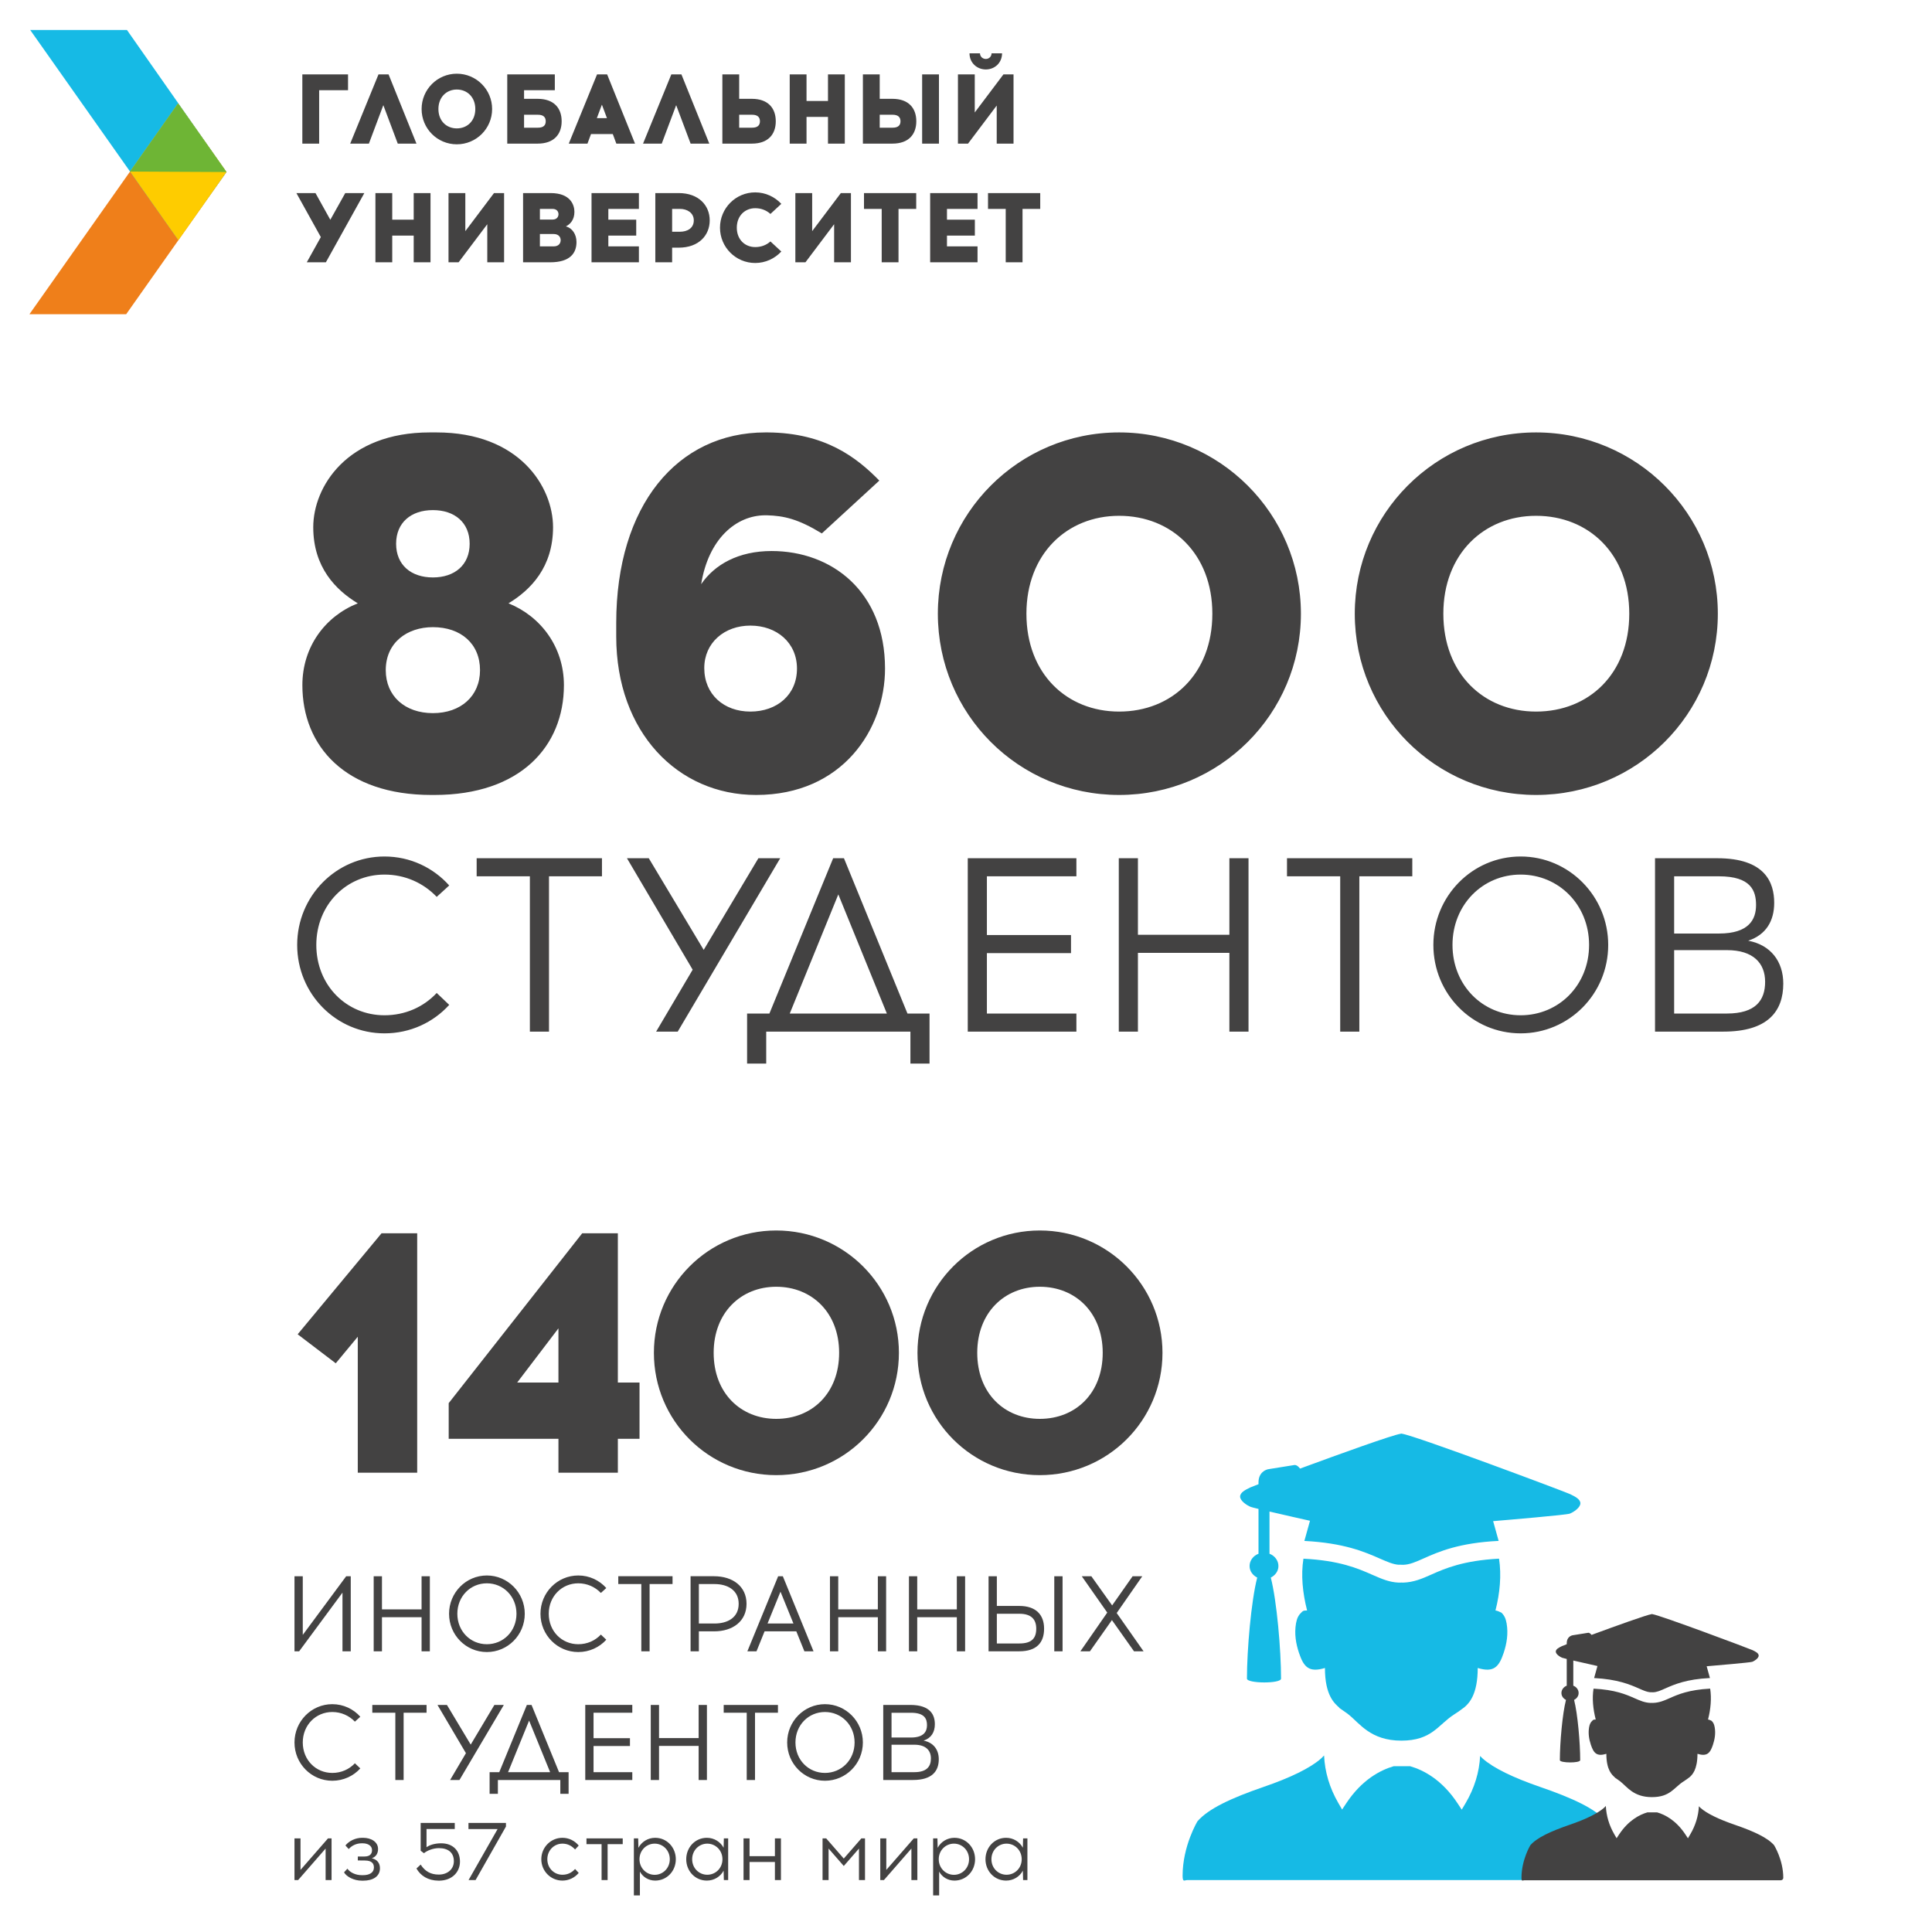
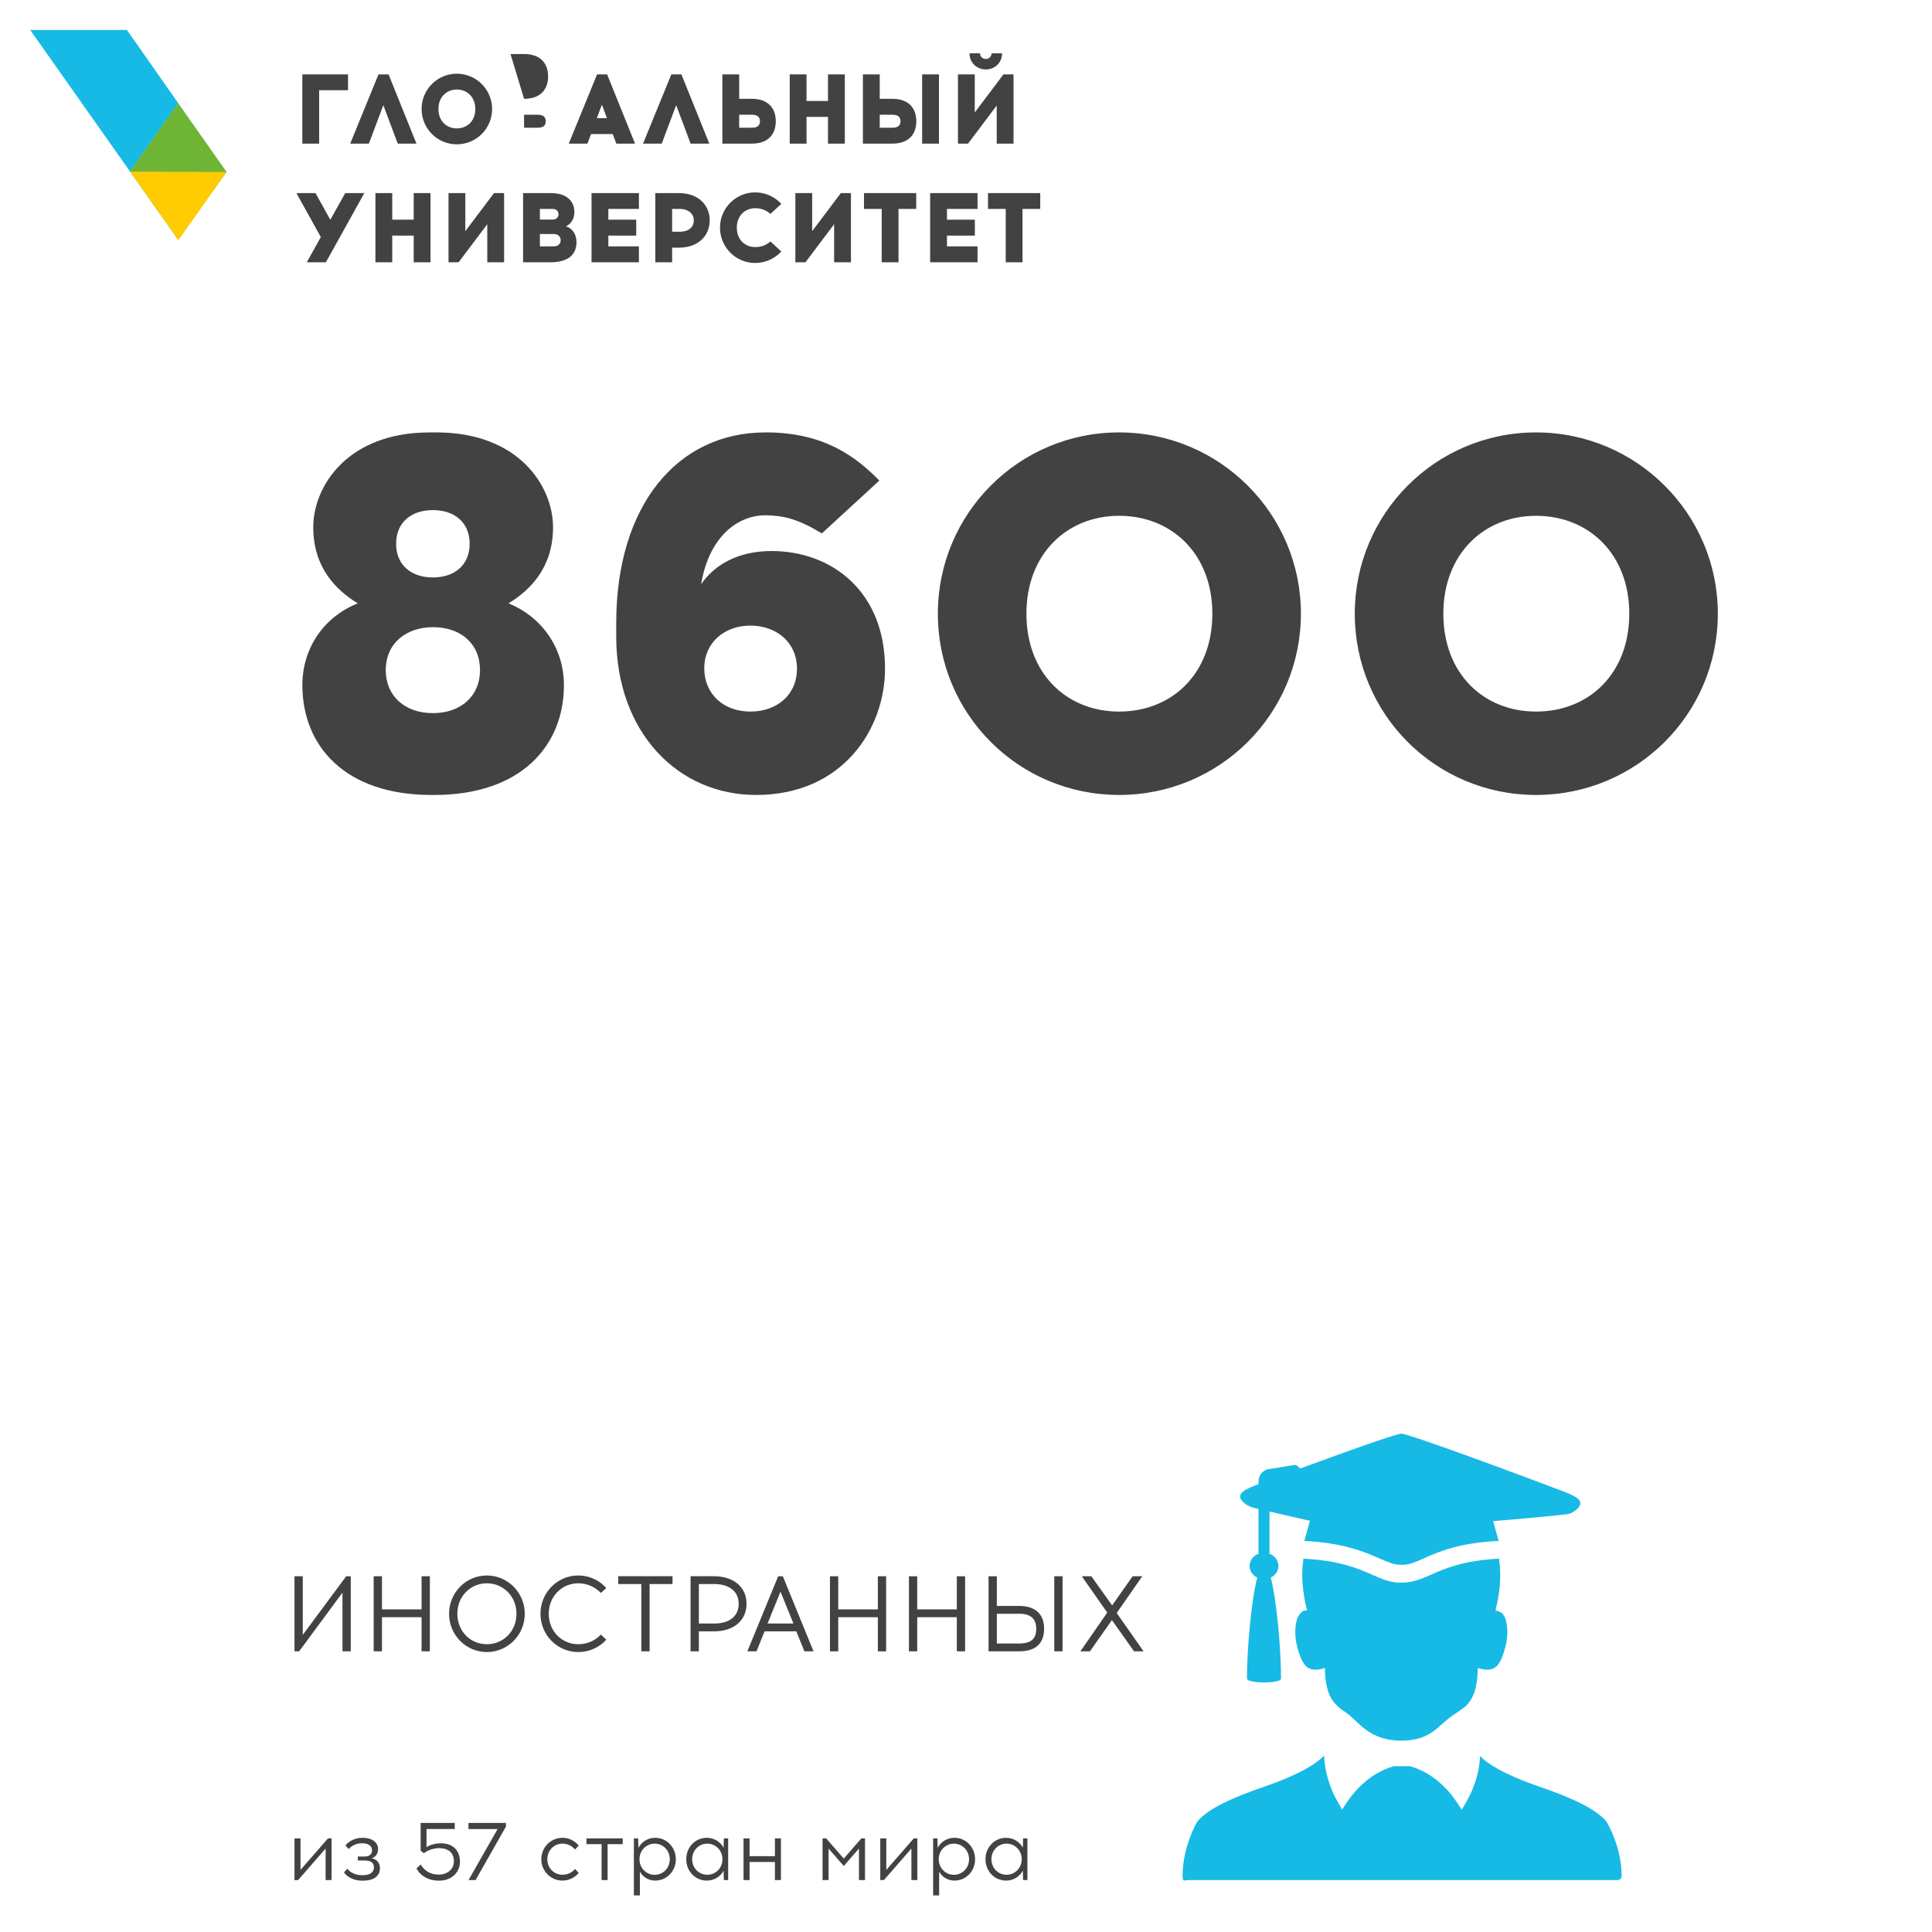
<svg xmlns="http://www.w3.org/2000/svg" xml:space="preserve" width="59.267mm" height="59.267mm" style="shape-rendering:geometricPrecision; text-rendering:geometricPrecision; image-rendering:optimizeQuality; fill-rule:evenodd; clip-rule:evenodd" viewBox="0 0 5926.66 5926.66">
  <defs>
    <style type="text/css">  .fil4 {fill:#FECC00} .fil2 {fill:#EF7F1A} .fil5 {fill:#6EB535} .fil3 {fill:#16BAE5} .fil0 {fill:#434242;fill-rule:nonzero} .fil1 {fill:#16BAE5;fill-rule:nonzero}  </style>
  </defs>
  <g id="Слой_x0020_1">
    <path class="fil0" d="M1075.99 5065.57l0 -230.28 -13.99 0 -133.21 179.94 0 -179.94 -25.4 0 0 230.28 14.32 0 132.88 -179.94 0 179.94 25.4 0zm242.63 0l0 -230.28 -25.4 0 0 101.65 -121.49 0 0 -101.65 -25.41 0 0 230.28 25.41 0 0 -104.61 121.49 0 0 104.61 25.4 0zm174.88 -232.59c-64.17,0 -115.96,52.65 -115.96,117.44 0,65.15 51.79,117.45 115.96,117.45 64.16,0 116.26,-52.3 116.26,-117.45 0,-64.79 -52.1,-117.44 -116.26,-117.44zm0 24.02c50.47,0 90.86,40.14 90.86,93.42 0,53.63 -40.39,93.44 -90.86,93.44 -50.48,0 -90.56,-39.81 -90.56,-93.44 0,-53.28 40.08,-93.42 90.56,-93.42zm280.39 -24.02c-64.17,0 -115.94,52.65 -115.94,117.44 0,65.15 51.77,117.45 115.94,117.45 34.19,0 64.82,-14.47 85.99,-37.82l-16.62 -15.79c-17.59,18.75 -42,29.6 -69.37,29.6 -50.49,0 -90.54,-39.81 -90.54,-93.44 0,-53.28 40.05,-93.42 90.54,-93.42 27.37,0 51.78,11.2 69.37,29.61l16.62 -15.12c-21.17,-23.7 -51.8,-38.51 -85.99,-38.51zm218.85 26.33l70.34 0 0 -24.02 -166.43 0 0 24.02 70.68 0 0 206.26 25.41 0 0 -206.26zm125.68 -24.02l0 230.28 25.41 0 0 -61.18 46.57 0c57.98,0 99.66,-31.26 99.66,-84.54 0,-52.97 -41.68,-84.56 -99.66,-84.56l-71.98 0zm25.41 145.07l0 -121.05 48.2 0c39.42,0 73.94,18.42 73.94,60.54 0,42.76 -34.52,60.51 -73.94,60.51l-48.2 0zm201.57 24.03l97.4 0 24.75 61.18 28 0 -94.12 -230.28 -14.33 0 -94.46 230.28 28.01 0 24.75 -61.18zm48.86 -121.72l39.74 97.69 -79.48 0 39.74 -97.69zm324.03 182.9l0 -230.28 -25.4 0 0 101.65 -121.48 0 0 -101.65 -25.41 0 0 230.28 25.41 0 0 -104.61 121.48 0 0 104.61 25.4 0zm242.31 0l0 -230.28 -25.41 0 0 101.65 -121.48 0 0 -101.65 -25.4 0 0 230.28 25.4 0 0 -104.61 121.48 0 0 104.61 25.41 0zm97.34 -139.15l0 -91.13 -25.4 0 0 230.28 94.14 0c53.74,0 76.2,-26.98 76.2,-69.41 0,-42.78 -25.08,-69.74 -76.2,-69.74l-68.74 0zm201.62 139.15l0 -230.28 -25.42 0 0 230.28 25.42 0zm-201.62 -24.02l0 -91.13 69.06 0c35.83,0 51.79,16.45 51.79,45.74 0,28.94 -13.35,45.39 -51.79,45.39l-69.06 0zm353.04 -71.72l67.73 95.74 29.33 0 -82.41 -117.45 78.49 -112.83 -29.63 0 -62.86 89.48 -63.84 -89.48 -29.32 0 78.17 111.52 -82.41 118.76 29.32 0 67.43 -95.74z" />
-     <path class="fil0" d="M1019.32 5227.77c-64.16,0 -115.94,52.65 -115.94,117.46 0,65.14 51.78,117.45 115.94,117.45 34.19,0 64.82,-14.48 85.99,-37.84l-16.62 -15.79c-17.59,18.75 -42.01,29.62 -69.37,29.62 -50.49,0 -90.54,-39.82 -90.54,-93.44 0,-53.3 40.05,-93.43 90.54,-93.43 27.36,0 51.78,11.19 69.37,29.6l16.62 -15.13c-21.17,-23.69 -51.8,-38.5 -85.99,-38.5zm218.85 26.33l70.35 0 0 -24.01 -166.44 0 0 24.01 70.67 0 0 206.28 25.42 0 0 -206.28zm171.28 206.28l136.14 -230.29 -28.98 0 -72.62 121.71 -72.98 -121.71 -28.98 0 87.28 148.04 -48.52 82.25 28.66 0zm334.79 42.43l0 -66.46 -29.31 0 -84.36 -206.26 -14.33 0 -84.68 206.26 -29.64 0 0 66.46 25.4 0 0 -42.43 191.52 0 0 42.43 25.4 0zm-121.16 -224.69l64.49 158.23 -128.98 0 64.49 -158.23zm197.67 53.95l0 -77.97 118.89 0 0 -24.01 -144.29 0 0 230.29 144.29 0 0 -24.03 -118.89 0 0 -80.27 111.71 0 0 -24.01 -111.71 0zm347.82 128.31l0 -230.29 -25.41 0 0 101.65 -121.48 0 0 -101.65 -25.4 0 0 230.29 25.4 0 0 -104.62 121.48 0 0 104.62 25.41 0zm147.53 -206.28l70.35 0 0 -24.01 -166.44 0 0 24.01 70.66 0 0 206.28 25.43 0 0 -206.28zm214.59 -26.33c-64.16,0 -115.94,52.65 -115.94,117.46 0,65.14 51.78,117.45 115.94,117.45 64.16,0 116.28,-52.31 116.28,-117.45 0,-64.81 -52.12,-117.46 -116.28,-117.46zm0 24.03c50.49,0 90.88,40.13 90.88,93.43 0,53.62 -40.39,93.44 -90.88,93.44 -50.48,0 -90.54,-39.82 -90.54,-93.44 0,-53.3 40.06,-93.43 90.54,-93.43zm178.78 -21.71l0 230.29 90.87 0c58.96,0 79.47,-26.98 79.47,-63.83 0,-29.28 -16.61,-51.32 -46.57,-56.92 23.77,-7.89 34.53,-26.31 34.53,-50.32 0,-26.66 -11.73,-59.22 -75.57,-59.22l-82.73 0zm25.42 24.01l59.59 0c42.34,0 49.18,19.07 49.18,38.17 0,19.07 -9.45,37.82 -49.18,37.82l-59.59 0 0 -75.99zm0 98.04l70.01 0c35.18,0 50.8,17.43 50.8,42.1 0,24.68 -12.7,42.11 -50.8,42.11l-70.01 0 0 -84.21z" />
    <path class="fil0" d="M1017.1 5767.42l0 -127.95 -10.89 0 -84.36 96.72 0 -96.72 -18.47 0 0 127.95 11.14 0 84.35 -96.73 0 96.73 18.23 0zm123.62 -67c13.69,-4.87 19.01,-15.86 19.01,-28.44 0,-21.75 -21.03,-34.29 -45.86,-34.29l-3.29 0c-20.76,0 -40.52,10.24 -50.92,23.54l10.15 11.01c9.12,-10.76 23.8,-17.66 39.5,-17.66l3.04 0c15.96,0 28.89,7.16 28.89,20.98 0,10.78 -5.82,19.49 -23.05,19.49l-20.53 0 0 12.07 22.3 0.26c20.01,0.24 27.1,8.7 27.1,21.45 0,16.11 -14.45,23.49 -33.19,23.49l-4.06 0c-18.99,0 -36.22,-8.41 -44.06,-19.91l-10.39 11.26c7.61,13.25 29.88,25.53 54.72,25.53l4.31 0c29.11,0 51.16,-12.53 51.16,-38.07 0,-15.32 -7.86,-26.58 -24.83,-30.71zm254.33 -89.6l0 -18.67 -104.61 0 0 85.19 10.12 7.68c8.87,-7.68 27.37,-15.61 45.86,-15.61 29.12,0 45.85,14.33 45.85,40.17 0,24.83 -19.76,40.44 -44.85,40.94l-1.26 0c-25.34,0 -42.55,-10.23 -55.72,-30.69l-12.93 12.01c12.67,22.27 35.47,37.11 67.89,37.36l2.54 0c40.01,-0.76 63.07,-27.37 63.07,-58.33 0,-33.53 -21.27,-56.29 -57.75,-56.29 -19.52,0 -35.72,5.37 -44.85,12.03l0 -55.79 86.64 0zm330.33 26.87c-35.98,0 -64.85,29.42 -64.85,65.76 0,36.34 28.87,65.5 64.85,65.5 20.01,0 37.98,-9.21 49.9,-23.53l-11.15 -12.03c-10.64,11.77 -23.57,17.65 -38.75,17.65 -25.34,0 -46.37,-19.95 -46.37,-47.59 0,-27.64 21.03,-47.85 46.37,-47.85 14.94,0 28.11,6.14 38.75,17.92l11.15 -12.04c-11.92,-14.57 -29.89,-23.79 -49.9,-23.79zm138.55 19.44l46.37 0 0 -17.66 -111.21 0 0 17.66 46.35 0 0 110.29 18.49 0 0 -110.29zm145.92 -19.44c-22.54,0 -41.8,12.54 -51.43,30.7l-0.75 -28.92 -13.18 0 0 175.02 18.5 0 0 -73.18c8.6,16.39 26.33,27.64 46.86,27.64 35.96,0 63.33,-29.16 63.33,-65.5 0,-36.34 -27.37,-65.76 -63.33,-65.76zm-1.52 17.91c25.07,0 46.35,20.21 46.35,47.85 0,27.64 -21.28,47.84 -46.35,47.84 -25.08,0 -46.61,-20.2 -46.61,-47.84 0,-27.64 21.53,-47.85 46.61,-47.85zm225.41 111.82l0 -127.95 -13.23 0 -0.75 28.66c-9.62,-17.9 -28.89,-30.44 -51.39,-30.44 -35.97,0 -63.27,29.42 -63.27,65.76 0,36.34 27.3,65.5 63.27,65.5 22.5,0 41.77,-12.28 51.39,-30.44l0.75 28.91 13.23 0zm-64.1 -16.38c-25.08,0 -46.31,-19.95 -46.31,-47.59 0,-27.64 21.23,-47.85 46.31,-47.85 25.29,0 46.57,20.21 46.57,47.85 0,27.64 -21.28,47.59 -46.57,47.59zm226.01 16.38l0 -127.95 -18.5 0 0 54.51 -77.77 0 0 -54.51 -18.48 0 0 127.95 18.48 0 0 -55.52 77.77 0 0 55.52 18.5 0zm257.86 0l0 -127.95 -11.14 0 -53.95 61.93 -53.97 -61.93 -11.13 0 0 127.95 18.49 0 0 -96.73 46.61 53.49 46.6 -53.49 0 96.73 18.49 0zm160.61 0l0 -127.95 -10.89 0 -84.36 96.72 0 -96.72 -18.49 0 0 127.95 11.13 0 84.36 -96.73 0 96.73 18.25 0zm113.73 -129.73c-22.53,0 -41.8,12.54 -51.42,30.7l-0.75 -28.92 -13.17 0 0 175.02 18.47 0 0 -73.18c8.63,16.39 26.35,27.64 46.87,27.64 35.97,0 63.34,-29.16 63.34,-65.5 0,-36.34 -27.37,-65.76 -63.34,-65.76zm-1.53 17.91c25.1,0 46.38,20.21 46.38,47.85 0,27.64 -21.28,47.84 -46.38,47.84 -25.06,0 -46.59,-20.2 -46.59,-47.84 0,-27.64 21.53,-47.85 46.59,-47.85zm225.42 111.82l0 -127.95 -13.21 0 -0.77 28.66c-9.62,-17.9 -28.87,-30.44 -51.37,-30.44 -35.97,0 -63.29,29.42 -63.29,65.76 0,36.34 27.32,65.5 63.29,65.5 22.5,0 41.75,-12.28 51.37,-30.44l0.77 28.91 13.21 0zm-64.08 -16.38c-25.09,0 -46.32,-19.95 -46.32,-47.59 0,-27.64 21.23,-47.85 46.32,-47.85 25.29,0 46.56,20.21 46.56,47.85 0,27.64 -21.27,47.59 -46.56,47.59zm-1535.54 -147.9l0 -10.99 -115.02 0 0 18.67 89.42 0 -89.16 156.6 21.52 0 93.24 -164.28z" />
-     <path class="fil0" d="M1179.42 2627.41c-148.18,0 -267.79,121.59 -267.79,271.28 0,150.43 119.61,271.25 267.79,271.25 79.01,0 149.71,-33.43 198.6,-87.38l-38.36 -36.48c-40.62,43.32 -97.04,68.4 -160.24,68.4 -116.59,0 -209.1,-91.94 -209.1,-215.79 0,-123.11 92.51,-215.81 209.1,-215.81 63.2,0 119.62,25.85 160.24,68.39l38.36 -34.96c-48.89,-54.69 -119.59,-88.9 -198.6,-88.9zm504.71 60.79l162.46 0 0 -55.47 -384.39 0 0 55.47 163.24 0 0 476.42 58.69 0 0 -476.42zm394.85 476.42l314.42 -531.89 -66.94 0 -167.76 281.15 -168.49 -281.15 -66.95 0 201.59 341.93 -112.08 189.96 66.21 0zm772.47 98.02l0 -153.49 -67.69 0 -194.84 -476.42 -33.09 0 -195.58 476.42 -68.46 0 0 153.49 58.67 0 0 -98.02 442.33 0 0 98.02 58.66 0zm-279.82 -518.96l148.94 365.47 -297.9 0 148.96 -365.47zm455.79 124.6l0 -180.08 274.56 0 0 -55.47 -333.25 0 0 531.89 333.25 0 0 -55.47 -274.56 0 0 -185.4 258.01 0 0 -55.47 -258.01 0zm802.56 296.34l0 -531.89 -58.68 0 0 234.8 -280.57 0 0 -234.8 -58.69 0 0 531.89 58.69 0 0 -241.62 280.57 0 0 241.62 58.68 0zm339.95 -476.42l162.47 0 0 -55.47 -384.39 0 0 55.47 163.24 0 0 476.42 58.68 0 0 -476.42zm494.9 -60.79c-148.19,0 -267.79,121.59 -267.79,271.28 0,150.43 119.6,271.25 267.79,271.25 148.19,0 268.55,-120.82 268.55,-271.25 0,-149.69 -120.36,-271.28 -268.55,-271.28zm0 55.47c116.6,0 209.89,92.7 209.89,215.81 0,123.85 -93.29,215.79 -209.89,215.79 -116.6,0 -209.12,-91.94 -209.12,-215.79 0,-123.11 92.52,-215.81 209.12,-215.81zm412.15 -50.15l0 531.89 209.89 0c136.15,0 183.55,-62.3 183.55,-147.4 0,-67.62 -38.37,-118.53 -107.58,-131.46 54.92,-18.23 79.73,-60.78 79.73,-116.25 0,-61.55 -27.07,-136.78 -174.51,-136.78l-191.08 0zm58.68 55.47l137.67 0c97.79,0 113.58,44.07 113.58,88.15 0,44.07 -21.82,87.38 -113.58,87.38l-137.67 0 0 -175.53zm0 226.44l161.75 0c81.23,0 117.33,40.26 117.33,97.26 0,56.98 -29.33,97.25 -117.33,97.25l-161.75 0 0 -194.51z" />
    <path class="fil1" d="M4621.77 4980.1c5.4,31.39 0.46,61.7 -9.07,90.31 -14.44,43.28 -30.56,61.28 -79.59,46.37 0,81.45 -26.49,108.43 -41.91,121.29l0 -0.11c-19.23,14.15 -19.23,14.15 -30.55,21.42 -49.29,31.51 -67.62,80.25 -162.02,80.25 -94.44,0 -127.66,-53.14 -161.9,-80.25 -9.42,-7.5 -10.01,-6.89 -28.77,-20.45l0.47 -0.54c-14.74,-12.95 -44.02,-37.68 -44.02,-121.61 -49.15,14.91 -65.17,-3.09 -79.6,-46.37 -9.59,-28.61 -14.54,-58.92 -9.17,-90.31 2.74,-15.55 7.51,-25.04 15.99,-33.08 7.61,-8.47 11.23,-5.88 18.07,-6.67 -13.74,-53.8 -19.25,-108.72 -11.21,-158.87 110.69,5.59 166.49,29.59 211.8,49.61 28.69,12.52 51.42,22.55 80.55,23.77l7.18 -0.1 0.2 -0.12 6.51 0.22c33.05,-1.19 57.98,-12.22 86.88,-25.04 41.15,-18.37 97.35,-42.75 206.88,-48.45 7.72,50.49 2.84,105.18 -10.95,158.98 5.79,0.56 12.59,4.06 18.24,6.67 8.48,8.04 13.34,17.53 15.99,33.08zm194.94 -396.59c-14.22,-6.88 -474.16,-179.36 -515.99,-185.36l-0.19 -0.49c-0.24,0 -1.22,0.2 -1.44,0.32 -0.36,-0.12 -1.17,-0.32 -1.54,-0.32l-0.23 0.49c-25.35,3.64 -184.59,60.99 -309.18,106.92 -3.25,-4.18 -10.39,-11.98 -17.47,-10.94l-77.11 12.35c-11.41,1.07 -32.94,11.02 -32.94,40.92l0 5.56c-13.93,5.26 -23.15,8.91 -25.02,9.88 -14.47,7.05 -31.39,15.2 -31.39,28.16 0,12.87 20.47,26.91 32.63,31.59 2.37,0.88 11.21,3.25 23.78,6.21l0 137.52c-16.03,6.03 -27.35,20.75 -27.35,37.67 0,15.62 9.67,28.5 23.41,35.43 -18.55,71.67 -31.5,222.16 -31.5,309.95 0,15.16 104.61,16.06 104.61,0 0,-87.79 -12.93,-238.28 -31.44,-309.95 13.75,-6.93 23.4,-19.81 23.4,-35.43 0,-17.04 -11.38,-31.64 -27.4,-37.67l0 -129.48c45.47,10.63 103.56,23.78 124.21,28.3l-17.2 61.85c121.5,6.27 185.02,33.59 231.61,54.2 23.65,10.23 39.65,17.31 56.54,18.82l4.06 -0.11 11.06 0.34c19.95,-0.65 37.38,-8.34 63.5,-20 45.76,-20.38 108.07,-47.48 229.13,-53.36l-16.86 -60.59c42.7,-3.61 224.55,-18.93 235.13,-23.03 12.11,-4.67 32.5,-18.71 32.5,-31.59 0,-12.95 -16.84,-21.08 -31.32,-28.16zm110.64 1003.48c-33.42,-38.47 -102.66,-70.95 -203.05,-105.43 -82.69,-28.48 -142.92,-57.85 -175.44,-86.54 -2.76,-2.37 -5.63,-5.67 -8.37,-8.44 -2.54,49.69 -17.2,98.5 -44.88,145.24l-11.59 19.52 -12.45 -18.98c-48.52,-73.83 -106,-102.81 -145.7,-114.24l-50.69 0c-39.73,11.62 -97.18,40.66 -145.43,113.77l-12.61 19.12 -11.48 -19.73c-27.17,-46.81 -41.58,-95.98 -43.89,-146.22 -3.32,3.39 -6.6,7.16 -9.92,9.96 -32.66,28.69 -92.7,58.06 -175.55,86.54 -100.16,34.48 -169.51,66.96 -202.9,105.43 0,0 -45.61,75.3 -45.61,167.03 0,21.44 6.11,13.4 13.61,13.4l1319.33 0c7.64,0 13.78,-4.48 13.78,-13.4 0,-91.73 -47.16,-167.03 -47.16,-167.03z" />
-     <path class="fil0" d="M5260.04 5298.56c3.25,18.71 0.29,36.81 -5.39,53.88 -8.6,25.77 -18.2,36.52 -47.46,27.64 0,48.57 -15.8,64.65 -24.99,72.31l0 -0.08c-11.45,8.43 -11.45,8.43 -18.2,12.79 -29.39,18.77 -40.32,47.81 -96.6,47.81 -56.34,0 -76.14,-31.66 -96.58,-47.81 -5.59,-4.51 -5.95,-4.11 -17.11,-12.19l0.25 -0.36c-8.78,-7.72 -26.24,-22.44 -26.24,-72.47 -29.32,8.88 -38.83,-1.87 -47.47,-27.64 -5.74,-17.07 -8.67,-35.17 -5.45,-53.88 1.65,-9.26 4.47,-14.93 9.52,-19.73 4.57,-5.06 6.68,-3.51 10.79,-3.97 -8.19,-32.11 -11.49,-64.83 -6.71,-94.72 66.01,3.34 99.31,17.62 126.32,29.58 17.09,7.48 30.65,13.41 48,14.18l4.28 -0.07 0.14 -0.07 3.86 0.14c19.75,-0.74 34.59,-7.3 51.82,-14.96 24.54,-10.93 58.04,-25.46 123.37,-28.86 4.59,30.09 1.68,62.67 -6.54,94.78 3.44,0.35 7.51,2.42 10.89,3.97 5.04,4.8 7.93,10.47 9.5,19.73zm116.24 -236.48c-8.46,-4.08 -282.73,-106.94 -307.66,-110.53l-0.11 -0.28c-0.13,0 -0.73,0.1 -0.86,0.17 -0.18,-0.07 -0.71,-0.17 -0.92,-0.17l-0.11 0.28c-15.13,2.18 -110.1,36.35 -184.4,63.74 -1.91,-2.48 -6.19,-7.12 -10.39,-6.49l-45.97 7.34c-6.82,0.64 -19.69,6.57 -19.69,24.41l0 3.29c-8.28,3.16 -13.75,5.34 -14.89,5.92 -8.63,4.2 -18.7,9.06 -18.7,16.77 0,7.69 12.17,16.06 19.45,18.86 1.41,0.49 6.68,1.93 14.14,3.69l0 82c-9.5,3.62 -16.28,12.4 -16.28,22.48 0,9.31 5.75,16.96 13.97,21.11 -11.06,42.72 -18.79,132.5 -18.79,184.83 0,9.06 62.38,9.54 62.38,0 0,-52.33 -7.7,-142.11 -18.73,-184.83 8.16,-4.15 13.91,-11.8 13.91,-21.11 0,-10.19 -6.73,-18.86 -16.33,-22.48l0 -77.18c27.11,6.31 61.75,14.17 74.08,16.84l-10.23 36.88c72.45,3.76 110.31,20.06 138.08,32.31 14.13,6.15 23.65,10.37 33.71,11.23l2.42 -0.06 6.57 0.2c11.91,-0.38 22.31,-4.98 37.86,-11.93 27.33,-12.16 64.48,-28.31 136.66,-31.82l-10.05 -36.1c25.46,-2.18 133.87,-11.31 140.2,-13.73 7.19,-2.82 19.37,-11.17 19.37,-18.86 0,-7.73 -10.05,-12.58 -18.69,-16.78zm65.96 598.33c-19.91,-22.92 -61.21,-42.28 -121.06,-62.85 -49.29,-16.95 -85.22,-34.49 -104.61,-51.59 -1.65,-1.4 -3.33,-3.38 -4.98,-5.06 -1.51,29.65 -10.26,58.76 -26.77,86.64l-6.87 11.62 -7.46 -11.31c-28.93,-44.03 -63.21,-61.32 -86.87,-68.12l-30.24 0c-23.66,6.91 -57.92,24.22 -86.71,67.85l-7.51 11.38 -6.85 -11.78c-16.19,-27.88 -24.79,-57.21 -26.16,-87.15 -1.96,2 -3.93,4.24 -5.91,5.93 -19.49,17.1 -55.27,34.64 -104.69,51.59 -59.7,20.57 -101.07,39.93 -120.97,62.85 0,0 -27.21,44.92 -27.21,99.6 0,12.79 3.64,8.01 8.14,8.01l786.64 0c4.57,0 8.27,-2.7 8.27,-8.01 0,-54.68 -28.18,-99.6 -28.18,-99.6z" />
    <path class="fil0" d="M1559.91 1850.79c68.3,-41.31 136.63,-111.22 136.63,-233.54 0,-123.94 -103.28,-290.75 -357.48,-290.75l-20.66 0c-254.2,0 -357.46,166.81 -357.46,290.75 0,122.32 68.31,192.23 136.64,233.54 -100.1,39.72 -170,133.45 -170,251.02 0,187.48 131.86,336.83 395.59,336.83l9.54 0c263.74,0 397.2,-149.35 397.2,-336.83 0,-117.57 -71.51,-211.3 -170,-251.02zm-344.77 -182.71c0,-65.14 46.08,-103.26 112.8,-103.26 66.74,0 112.8,38.12 112.8,103.26 0,65.14 -46.06,103.28 -112.8,103.28 -66.72,0 -112.8,-38.14 -112.8,-103.28zm112.8 519.54c-85.8,0 -144.58,-52.44 -144.58,-131.88 0,-84.2 65.15,-131.86 144.58,-131.86 85.8,0 144.59,50.84 144.59,131.86 0,79.44 -58.79,131.88 -144.59,131.88zm1019.99 -861.12c-270.09,0 -457.57,224.01 -457.57,584.67l0 41.31c0,293.92 189.06,486.16 428.97,486.16 265.32,0 395.61,-201.78 395.61,-387.66 0,-236.74 -163.64,-360.66 -347.95,-360.66 -101.67,0 -174.77,41.31 -216.06,101.68 22.23,-138.21 106.44,-211.3 197,-211.3l4.77 0c52.43,1.59 95.32,11.12 168.41,55.61l176.35 -162.06c-69.9,-71.49 -166.83,-146.17 -341.59,-147.75l-7.94 0zm-46.08 592.6c81.03,0 143,52.44 143,131.88 0,81.02 -61.97,131.86 -143,131.86 -81.03,0 -141.4,-52.43 -141.4,-133.46 0,-77.84 61.97,-130.28 141.4,-130.28zm1131.21 -592.6c-308.22,0 -556.07,249.44 -556.07,556.07 0,308.21 247.85,556.07 556.07,556.07 308.23,0 557.65,-247.86 557.65,-556.07 0,-306.63 -249.42,-556.07 -557.65,-556.07zm0 255.79c162.06,0 285.98,117.57 285.98,300.28 0,184.29 -123.92,300.27 -285.98,300.27 -160.46,0 -284.38,-115.98 -284.38,-300.27 0,-182.71 123.92,-300.28 284.38,-300.28zm1278.96 -255.79c-308.22,0 -556.06,249.44 -556.06,556.07 0,308.21 247.84,556.07 556.06,556.07 308.23,0 557.65,-247.86 557.65,-556.07 0,-306.63 -249.42,-556.07 -557.65,-556.07zm0 255.79c162.06,0 285.97,117.57 285.97,300.28 0,184.29 -123.91,300.27 -285.97,300.27 -160.46,0 -284.38,-115.98 -284.38,-300.27 0,-182.71 123.92,-300.28 284.38,-300.28z" />
-     <path class="fil0" d="M979.03 276.76l88.59 0 0 -48.53 -140.17 0 0 212.36 51.58 0 0 -163.83zm196.88 45.82l44.31 118.01 57.34 0 -85.57 -212.36 -30.93 0 -86.77 212.36 57.34 0 44.28 -118.01zm225.43 -96.49c-59.76,0 -108,48.55 -108,108.31 0,60.08 48.24,108.31 108,108.31 59.76,0 108.31,-48.23 108.31,-108.31 0,-59.76 -48.55,-108.31 -108.31,-108.31zm0 48.55c31.86,0 56.74,23.36 56.74,59.76 0,36.71 -24.88,59.48 -56.74,59.48 -31.56,0 -56.43,-22.77 -56.43,-59.48 0,-36.4 24.87,-59.76 56.43,-59.76zm206.3 28.52l0 -26.4 94.35 0 0 -48.53 -145.93 0 0 212.36 93.14 0c50.06,0 73.74,-28.51 73.74,-68.57 0,-40.35 -23.68,-68.86 -73.74,-68.86l-41.56 0zm0 88.58l0 -39.74 42.47 0c17.3,0 23.98,7.9 23.98,20.02 0,11.84 -6.38,19.72 -23.98,19.72l-42.47 0zm205.39 19.43l66.75 0 10.93 29.42 57.34 0 -85.57 -212.36 -30.94 0 -86.76 212.36 57.34 0 10.91 -29.42zm33.37 -90.11l15.48 41.27 -30.95 0 15.47 -41.27zm227.86 1.52l44.29 118.01 57.34 0 -85.55 -212.36 -30.95 0 -86.77 212.36 57.34 0 44.3 -118.01zm193.27 -19.42l0 -74.93 -51.58 0 0 212.36 90.41 0c50.05,0 73.42,-28.51 73.42,-68.57 0,-40.35 -23.67,-68.86 -73.42,-68.86l-38.83 0zm0 88.58l0 -39.74 39.74 0c16.99,0 23.96,7.9 23.96,20.02 0,11.84 -6.66,19.72 -23.96,19.72l-39.74 0zm324.01 48.85l0 -212.36 -51.58 0 0 81.6 -65.83 0 0 -81.6 -51.58 0 0 212.36 51.58 0 0 -81.91 65.83 0 0 81.91 51.58 0zm107.1 -137.43l0 -74.93 -51.58 0 0 212.36 90.41 0c50.06,0 73.42,-28.51 73.42,-68.57 0,-40.35 -23.66,-68.86 -73.42,-68.86l-38.83 0zm181.73 137.43l0 -212.36 -51.58 0 0 212.36 51.58 0zm-181.73 -48.85l0 -39.74 39.74 0c16.99,0 23.98,7.9 23.98,20.02 0,11.84 -6.68,19.72 -23.98,19.72l-39.74 0zm325.53 -178.68c27.62,0 49.77,-20.63 49.77,-49.46l-32.17 0c0,9.7 -7.88,17.3 -17.6,17.3 -10,0 -17.9,-7.6 -17.9,-17.3l-32.15 0c0,28.83 22.46,49.46 50.05,49.46zm84.96 227.53l0 -212.36 -30.95 0 -87.99 116.8 0 -116.8 -51.57 0 0 212.36 30.94 0 87.99 -116.8 0 116.8 51.58 0zm-2109.47 364.07l118.01 -212.36 -58.55 0 -45.82 81.9 -45.5 -81.9 -58.55 0 74.94 135 -43.1 77.36 58.57 0zm320.98 0l0 -212.36 -51.57 0 0 81.6 -65.84 0 0 -81.6 -51.58 0 0 212.36 51.58 0 0 -81.91 65.84 0 0 81.91 51.57 0zm225.73 0l0 -212.36 -30.95 0 -87.99 116.8 0 -116.8 -51.56 0 0 212.36 30.93 0 87.99 -116.8 0 116.8 51.58 0zm58.24 -212.36l0 212.36 82.84 0c62.18,0 80.99,-28.81 80.99,-62.18 0,-23.97 -13.35,-43.1 -32.46,-47.95 13.35,-6.67 26.1,-20.33 26.1,-44.59 0,-19.42 -10.32,-57.64 -73.12,-57.64l-84.35 0zm51.59 48.53l38.52 0c15.48,0 18.51,10.63 18.51,16.38 0,5.78 -3.33,16.39 -18.51,16.39l-38.52 0 0 -32.77zm0 77.06l42.16 0c16.08,0 21.54,10.32 21.54,18.82 0,8.79 -5.16,19.11 -21.54,19.11l-42.16 0 0 -37.93zm209.95 -43.99l0 -33.07 93.75 0 0 -48.53 -145.33 0 0 212.36 145.33 0 0 -48.84 -93.75 0 0 -33.07 85.54 0 0 -48.85 -85.54 0zm144.1 -81.6l0 212.36 51.58 0 0 -44.89 20.02 0c62.21,0 95.28,-38.23 95.28,-83.75 0,-45.19 -33.07,-83.72 -95.28,-83.72l-71.6 0zm51.58 118.61l0 -70.08 23.98 0c21.84,0 42.47,11.84 42.47,35.19 0,24.59 -20.63,34.89 -42.47,34.89l-23.98 0zm254.84 -120.75c-59.76,0 -108,48.55 -108,108.31 0,59.78 48.24,108.31 108,108.31 31.56,0 60.08,-13.64 80.11,-35.19l-33.37 -30.94c-12.76,11.52 -28.84,17.3 -46.74,17.3 -31.54,0 -56.43,-23.07 -56.43,-59.48 0,-36.4 24.89,-59.76 56.43,-59.76 17.9,0 33.98,6.06 46.74,17.59l33.37 -30.94c-20.03,-21.54 -48.55,-35.2 -80.11,-35.2zm293.68 214.5l0 -212.36 -30.93 0 -87.99 116.8 0 -116.8 -51.58 0 0 212.36 30.95 0 87.99 -116.8 0 116.8 51.56 0zm145.93 -163.83l54.31 0 0 -48.53 -160.18 0 0 48.53 54.31 0 0 163.83 51.56 0 0 -163.83zm148.67 33.07l0 -33.07 93.75 0 0 -48.53 -145.33 0 0 212.36 145.33 0 0 -48.84 -93.75 0 0 -33.07 85.54 0 0 -48.85 -85.54 0zm231.78 -33.07l54.31 0 0 -48.53 -160.18 0 0 48.53 54.31 0 0 163.83 51.56 0 0 -163.83z" />
-     <polygon class="fil2" points="386.99,963.99 694.71,527.71 546.32,317.31 90.21,963.99 " />
+     <path class="fil0" d="M979.03 276.76l88.59 0 0 -48.53 -140.17 0 0 212.36 51.58 0 0 -163.83zm196.88 45.82l44.31 118.01 57.34 0 -85.57 -212.36 -30.93 0 -86.77 212.36 57.34 0 44.28 -118.01zm225.43 -96.49c-59.76,0 -108,48.55 -108,108.31 0,60.08 48.24,108.31 108,108.31 59.76,0 108.31,-48.23 108.31,-108.31 0,-59.76 -48.55,-108.31 -108.31,-108.31zm0 48.55c31.86,0 56.74,23.36 56.74,59.76 0,36.71 -24.88,59.48 -56.74,59.48 -31.56,0 -56.43,-22.77 -56.43,-59.48 0,-36.4 24.87,-59.76 56.43,-59.76zm206.3 28.52c50.06,0 73.74,-28.51 73.74,-68.57 0,-40.35 -23.68,-68.86 -73.74,-68.86l-41.56 0zm0 88.58l0 -39.74 42.47 0c17.3,0 23.98,7.9 23.98,20.02 0,11.84 -6.38,19.72 -23.98,19.72l-42.47 0zm205.39 19.43l66.75 0 10.93 29.42 57.34 0 -85.57 -212.36 -30.94 0 -86.76 212.36 57.34 0 10.91 -29.42zm33.37 -90.11l15.48 41.27 -30.95 0 15.47 -41.27zm227.86 1.52l44.29 118.01 57.34 0 -85.55 -212.36 -30.95 0 -86.77 212.36 57.34 0 44.3 -118.01zm193.27 -19.42l0 -74.93 -51.58 0 0 212.36 90.41 0c50.05,0 73.42,-28.51 73.42,-68.57 0,-40.35 -23.67,-68.86 -73.42,-68.86l-38.83 0zm0 88.58l0 -39.74 39.74 0c16.99,0 23.96,7.9 23.96,20.02 0,11.84 -6.66,19.72 -23.96,19.72l-39.74 0zm324.01 48.85l0 -212.36 -51.58 0 0 81.6 -65.83 0 0 -81.6 -51.58 0 0 212.36 51.58 0 0 -81.91 65.83 0 0 81.91 51.58 0zm107.1 -137.43l0 -74.93 -51.58 0 0 212.36 90.41 0c50.06,0 73.42,-28.51 73.42,-68.57 0,-40.35 -23.66,-68.86 -73.42,-68.86l-38.83 0zm181.73 137.43l0 -212.36 -51.58 0 0 212.36 51.58 0zm-181.73 -48.85l0 -39.74 39.74 0c16.99,0 23.98,7.9 23.98,20.02 0,11.84 -6.68,19.72 -23.98,19.72l-39.74 0zm325.53 -178.68c27.62,0 49.77,-20.63 49.77,-49.46l-32.17 0c0,9.7 -7.88,17.3 -17.6,17.3 -10,0 -17.9,-7.6 -17.9,-17.3l-32.15 0c0,28.83 22.46,49.46 50.05,49.46zm84.96 227.53l0 -212.36 -30.95 0 -87.99 116.8 0 -116.8 -51.57 0 0 212.36 30.94 0 87.99 -116.8 0 116.8 51.58 0zm-2109.47 364.07l118.01 -212.36 -58.55 0 -45.82 81.9 -45.5 -81.9 -58.55 0 74.94 135 -43.1 77.36 58.57 0zm320.98 0l0 -212.36 -51.57 0 0 81.6 -65.84 0 0 -81.6 -51.58 0 0 212.36 51.58 0 0 -81.91 65.84 0 0 81.91 51.57 0zm225.73 0l0 -212.36 -30.95 0 -87.99 116.8 0 -116.8 -51.56 0 0 212.36 30.93 0 87.99 -116.8 0 116.8 51.58 0zm58.24 -212.36l0 212.36 82.84 0c62.18,0 80.99,-28.81 80.99,-62.18 0,-23.97 -13.35,-43.1 -32.46,-47.95 13.35,-6.67 26.1,-20.33 26.1,-44.59 0,-19.42 -10.32,-57.64 -73.12,-57.64l-84.35 0zm51.59 48.53l38.52 0c15.48,0 18.51,10.63 18.51,16.38 0,5.78 -3.33,16.39 -18.51,16.39l-38.52 0 0 -32.77zm0 77.06l42.16 0c16.08,0 21.54,10.32 21.54,18.82 0,8.79 -5.16,19.11 -21.54,19.11l-42.16 0 0 -37.93zm209.95 -43.99l0 -33.07 93.75 0 0 -48.53 -145.33 0 0 212.36 145.33 0 0 -48.84 -93.75 0 0 -33.07 85.54 0 0 -48.85 -85.54 0zm144.1 -81.6l0 212.36 51.58 0 0 -44.89 20.02 0c62.21,0 95.28,-38.23 95.28,-83.75 0,-45.19 -33.07,-83.72 -95.28,-83.72l-71.6 0zm51.58 118.61l0 -70.08 23.98 0c21.84,0 42.47,11.84 42.47,35.19 0,24.59 -20.63,34.89 -42.47,34.89l-23.98 0zm254.84 -120.75c-59.76,0 -108,48.55 -108,108.31 0,59.78 48.24,108.31 108,108.31 31.56,0 60.08,-13.64 80.11,-35.19l-33.37 -30.94c-12.76,11.52 -28.84,17.3 -46.74,17.3 -31.54,0 -56.43,-23.07 -56.43,-59.48 0,-36.4 24.89,-59.76 56.43,-59.76 17.9,0 33.98,6.06 46.74,17.59l33.37 -30.94c-20.03,-21.54 -48.55,-35.2 -80.11,-35.2zm293.68 214.5l0 -212.36 -30.93 0 -87.99 116.8 0 -116.8 -51.58 0 0 212.36 30.95 0 87.99 -116.8 0 116.8 51.56 0zm145.93 -163.83l54.31 0 0 -48.53 -160.18 0 0 48.53 54.31 0 0 163.83 51.56 0 0 -163.83zm148.67 33.07l0 -33.07 93.75 0 0 -48.53 -145.33 0 0 212.36 145.33 0 0 -48.84 -93.75 0 0 -33.07 85.54 0 0 -48.85 -85.54 0zm231.78 -33.07l54.31 0 0 -48.53 -160.18 0 0 48.53 54.31 0 0 163.83 51.56 0 0 -163.83z" />
    <polygon class="fil3" points="389.48,92.04 694.71,527.71 546.32,735.18 92.7,92.04 " />
    <polygon class="fil4" points="694.71,527.71 547.19,736.87 398.95,526.24 546.32,317.31 " />
    <polygon class="fil5" points="694.71,527.71 398.95,526.24 546.32,317.31 " />
-     <path class="fil0" d="M1279.8 4517.68l0 -734.44 -109.35 0 -257.32 309.86 116.85 88.98 67.55 -81.48 0 417.08 182.27 0zm615.56 -104l66.48 0 0 -172.63 -66.48 0 0 -457.81 -109.37 0 -409.55 521.08 0 109.36 336.66 0 0 104 182.26 0 0 -104zm-182.26 -338.8l0 166.17 -126.52 0 126.52 -166.17zm668.09 -300.21c-208,0 -375.26,168.33 -375.26,375.26 0,208 167.26,375.26 375.26,375.26 207.99,0 376.33,-167.26 376.33,-375.26 0,-206.93 -168.34,-375.26 -376.33,-375.26zm0 172.62c109.35,0 192.98,79.34 192.98,202.64 0,124.36 -83.63,202.63 -192.98,202.63 -108.3,0 -191.93,-78.27 -191.93,-202.63 0,-123.3 83.63,-202.64 191.93,-202.64zm808.55 -172.62c-208.01,0 -375.26,168.33 -375.26,375.26 0,208 167.25,375.26 375.26,375.26 207.99,0 376.32,-167.26 376.32,-375.26 0,-206.93 -168.33,-375.26 -376.32,-375.26zm0 172.62c109.36,0 192.99,79.34 192.99,202.64 0,124.36 -83.63,202.63 -192.99,202.63 -108.3,0 -191.93,-78.27 -191.93,-202.63 0,-123.3 83.63,-202.64 191.93,-202.64z" />
  </g>
</svg>